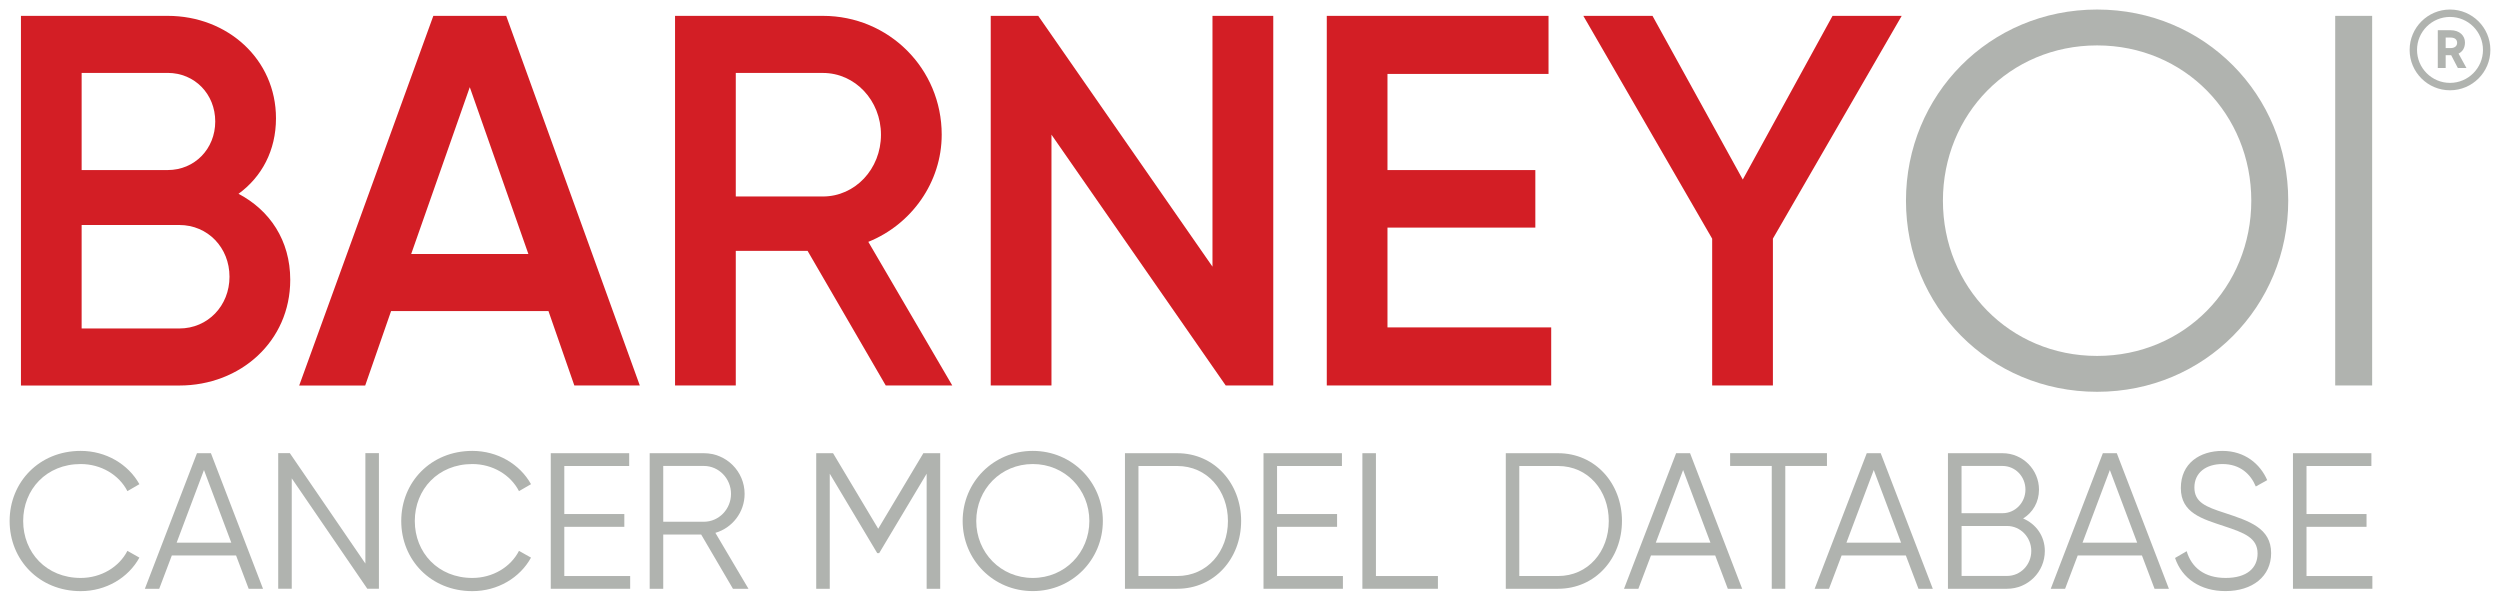
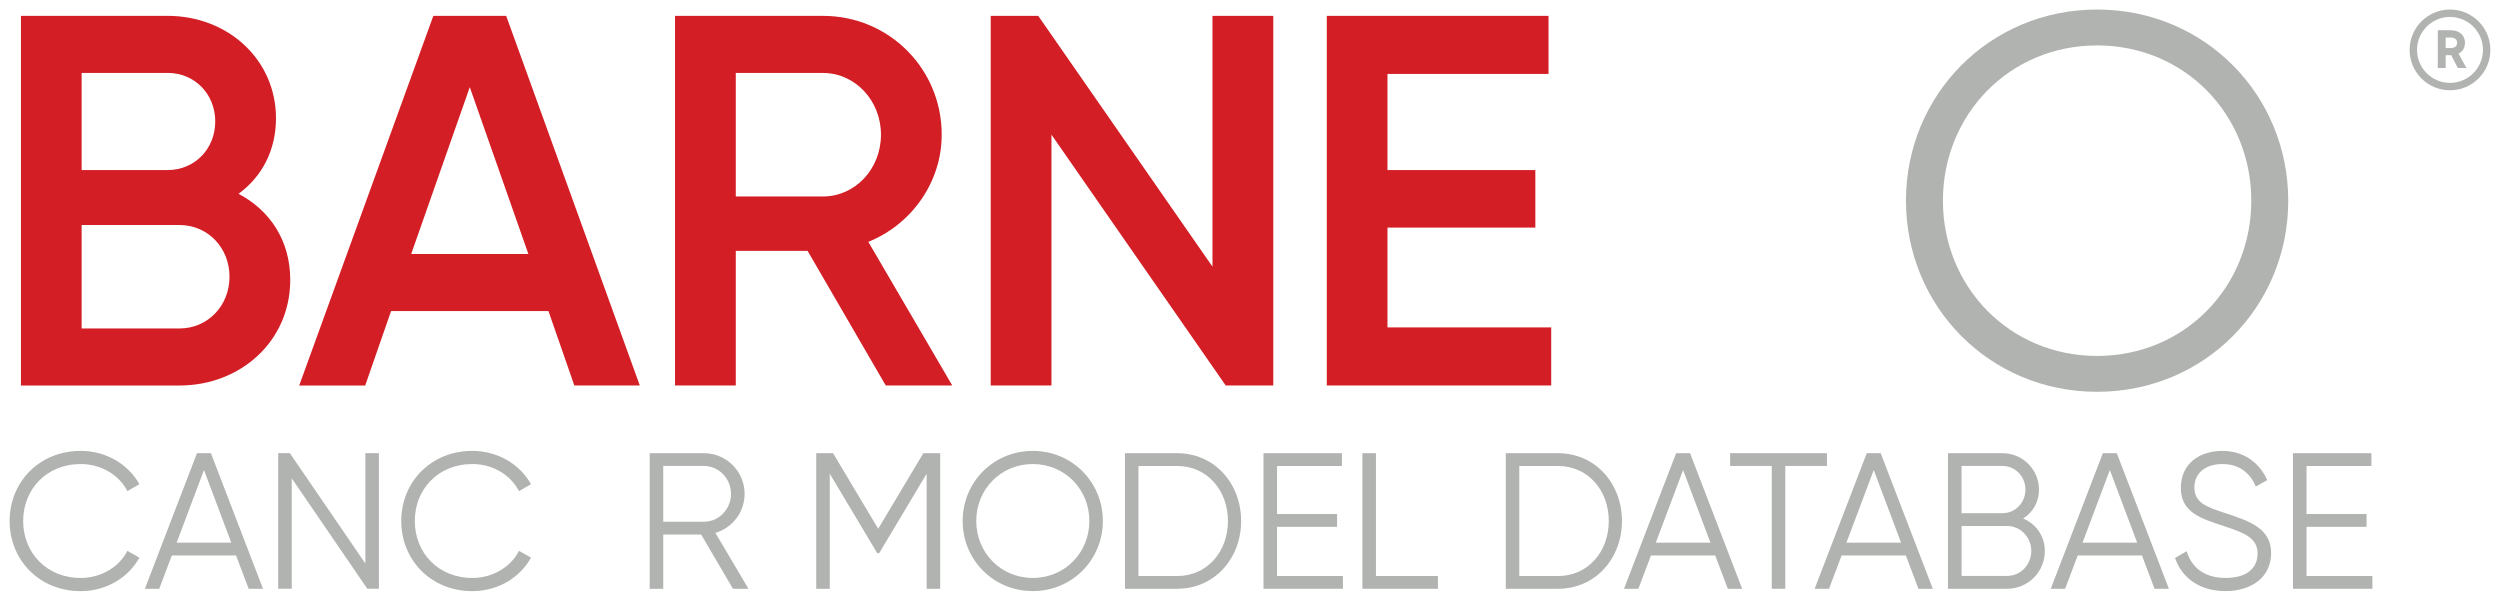
<svg xmlns="http://www.w3.org/2000/svg" id="Layer_1" viewBox="0 0 561 134">
  <defs>
    <style>.cls-1{fill:#d31e25;}.cls-1,.cls-2{stroke-width:0px;}.cls-2{fill:#b0b3af;}</style>
  </defs>
  <path class="cls-2" d="m2.16,116.91c0-8.69,6.61-15.73,15.95-15.73,5.65,0,10.65,2.96,13.17,7.47l-2.69,1.56c-1.87-3.65-5.91-6.08-10.48-6.08-7.69,0-12.91,5.69-12.91,12.78s5.22,12.78,12.91,12.78c4.56,0,8.61-2.43,10.48-6.08l2.69,1.52c-2.48,4.52-7.48,7.52-13.17,7.52-9.34,0-15.95-7.04-15.95-15.73Z" />
  <path class="cls-2" d="m52.99,124.64h-14.43l-2.83,7.48h-3.22l11.69-30.42h3.13l11.69,30.42h-3.22l-2.83-7.48Zm-1.09-2.87l-6.13-16.3-6.13,16.3h12.26Z" />
  <path class="cls-2" d="m85.03,101.69v30.42h-2.61l-16.95-24.77v24.77h-3.04v-30.42h2.61l16.95,24.77v-24.77h3.04Z" />
  <path class="cls-2" d="m90.04,116.91c0-8.69,6.61-15.73,15.95-15.73,5.65,0,10.65,2.96,13.17,7.47l-2.7,1.56c-1.87-3.65-5.91-6.08-10.47-6.08-7.69,0-12.91,5.69-12.91,12.78s5.22,12.78,12.91,12.78c4.56,0,8.61-2.43,10.47-6.08l2.7,1.52c-2.48,4.52-7.48,7.52-13.17,7.52-9.34,0-15.95-7.04-15.95-15.73Z" />
-   <path class="cls-2" d="m141.41,129.25v2.87h-17.82v-30.42h17.6v2.87h-14.56v10.78h13.47v2.87h-13.47v11.04h14.78Z" />
  <path class="cls-2" d="m157.35,119.95h-8.52v12.17h-3.04v-30.42h12.17c5.04,0,9.13,4.09,9.13,9.13,0,4.13-2.78,7.65-6.56,8.74l7.43,12.56h-3.48l-7.13-12.17Zm-8.52-2.87h9.13c3.35,0,6.08-2.82,6.08-6.26s-2.74-6.26-6.08-6.26h-9.13v12.52Z" />
  <path class="cls-2" d="m210.98,132.12h-3.04v-25.82l-10.65,17.82h-.44l-10.65-17.82v25.82h-3.04v-30.42h3.78l10.13,16.95,10.13-16.95h3.78v30.42Z" />
  <path class="cls-2" d="m216.02,116.91c0-8.69,6.87-15.73,15.73-15.73s15.73,7.04,15.73,15.73-6.87,15.73-15.73,15.73-15.73-7.04-15.73-15.73Zm28.43,0c0-7.08-5.48-12.78-12.69-12.78s-12.69,5.69-12.69,12.78,5.48,12.78,12.69,12.78,12.69-5.69,12.69-12.78Z" />
  <path class="cls-2" d="m278.51,116.91c0,8.39-5.95,15.21-14.34,15.21h-11.73v-30.42h11.73c8.39,0,14.34,6.82,14.34,15.21Zm-2.96,0c0-6.82-4.61-12.34-11.39-12.34h-8.69v24.69h8.69c6.78,0,11.39-5.52,11.39-12.34Z" />
  <path class="cls-2" d="m301.35,129.25v2.87h-17.82v-30.42h17.6v2.87h-14.56v10.78h13.47v2.87h-13.47v11.04h14.78Z" />
  <path class="cls-2" d="m322.67,129.25v2.87h-16.95v-30.42h3.04v27.56h13.91Z" />
  <path class="cls-2" d="m363.97,116.91c0,8.39-5.95,15.21-14.34,15.21h-11.73v-30.42h11.73c8.39,0,14.34,6.82,14.34,15.21Zm-2.96,0c0-6.82-4.61-12.34-11.39-12.34h-8.69v24.69h8.69c6.78,0,11.39-5.52,11.39-12.34Z" />
  <path class="cls-2" d="m384.91,124.64h-14.43l-2.83,7.48h-3.22l11.69-30.42h3.13l11.69,30.42h-3.22l-2.83-7.48Zm-1.09-2.87l-6.13-16.3-6.13,16.3h12.26Z" />
  <path class="cls-2" d="m409.97,104.56h-9.35v27.56h-3.04v-27.56h-9.34v-2.87h21.73v2.87Z" />
  <path class="cls-2" d="m427.69,124.64h-14.43l-2.83,7.48h-3.22l11.69-30.42h3.13l11.69,30.42h-3.22l-2.83-7.48Zm-1.09-2.87l-6.13-16.3-6.13,16.3h12.26Z" />
  <path class="cls-2" d="m458.86,123.64c0,4.69-3.78,8.48-8.48,8.48h-13.26v-30.42h12.26c4.52,0,8.17,3.69,8.17,8.17,0,2.82-1.39,5.13-3.56,6.48,2.87,1.22,4.87,3.91,4.87,7.3Zm-18.69-19.08v10.6h9.21c2.82,0,5.13-2.35,5.13-5.3s-2.3-5.3-5.13-5.3h-9.21Zm15.65,19.08c0-3.09-2.43-5.61-5.43-5.61h-10.21v11.21h10.21c3,0,5.43-2.48,5.43-5.61Z" />
  <path class="cls-2" d="m480.67,124.64h-14.43l-2.83,7.48h-3.22l11.69-30.42h3.13l11.69,30.42h-3.22l-2.83-7.48Zm-1.09-2.87l-6.13-16.3-6.13,16.3h12.26Z" />
  <path class="cls-2" d="m488.08,125.21l2.61-1.52c1.09,3.65,3.96,6,8.74,6s7.17-2.22,7.17-5.48c0-3.52-3-4.65-7.48-6.13-4.96-1.65-9.74-2.96-9.74-8.56s4.3-8.34,9.34-8.34,8.48,2.96,10.04,6.56l-2.56,1.43c-1.13-2.74-3.48-5.04-7.48-5.04-3.65,0-6.3,1.91-6.3,5.26s2.61,4.35,6.74,5.69c5.52,1.83,10.48,3.39,10.48,9.04,0,5.22-4.17,8.52-10.26,8.52-5.61,0-9.74-2.83-11.3-7.43Z" />
  <path class="cls-2" d="m532.36,129.25v2.87h-17.82v-30.42h17.6v2.87h-14.56v10.78h13.47v2.87h-13.47v11.04h14.78Z" />
  <path class="cls-1" d="m65.13,62.81c0,13.74-11.14,23.7-24.88,23.7H4.7V3.56h32.94c13.39,0,24.29,9.72,24.29,22.99,0,7.23-3.2,13.15-8.41,16.94,6.99,3.67,11.61,10.43,11.61,19.31ZM18.32,16.36v21.8h19.31c6.04,0,10.67-4.74,10.67-10.9s-4.62-10.9-10.67-10.9h-19.31Zm33.18,45.74c0-6.52-4.86-11.61-11.26-11.61h-21.92v23.22h21.92c6.4,0,11.26-5.1,11.26-11.61Z" />
  <path class="cls-1" d="m123.07,69.8h-35.31l-5.81,16.71h-14.81L97.24,3.56h16.35l29.98,82.94h-14.69l-5.81-16.71Zm-4.5-12.8l-13.15-37.44-13.15,37.44h26.3Z" />
  <path class="cls-1" d="m181.22,56.29h-16.11v30.21h-13.63V3.56h33.18c14.81,0,26.66,11.85,26.66,26.66,0,10.66-6.75,20.14-16.47,24.05l18.84,32.23h-14.93l-17.54-30.21Zm-16.11-12.2h19.55c7.23,0,13.03-6.16,13.03-13.86s-5.81-13.86-13.03-13.86h-19.55v27.73Z" />
  <path class="cls-1" d="m285.72,3.56v82.94h-10.67l-39.1-56.28v56.28h-13.63V3.56h10.66l39.1,56.28V3.56h13.63Z" />
  <path class="cls-1" d="m348.09,73.47v13.03h-50.36V3.56h49.76v13.03h-36.14v21.57h33.18v12.92h-33.18v22.39h36.73Z" />
-   <path class="cls-1" d="m397.84,53.56v32.94h-13.63v-32.94l-28.91-50h15.52l20.26,36.73,20.14-36.73h15.52l-28.91,50Z" />
  <path class="cls-2" d="m427.7,45.03c0-23.7,18.72-42.89,42.89-42.89s42.89,19.19,42.89,42.89-18.72,42.89-42.89,42.89-42.89-19.19-42.89-42.89Zm77.49,0c0-19.31-14.93-34.84-34.6-34.84s-34.6,15.52-34.6,34.84,14.93,34.84,34.6,34.84,34.6-15.52,34.6-34.84Z" />
-   <path class="cls-2" d="m532.31,3.56v82.94h-8.29V3.56h8.29Z" />
  <path class="cls-2" d="m551.7,12.03l1.77,3.23h-1.93l-1.49-2.87h-1.24v2.87h-1.77V6.78h2.87c2.04,0,3.23,1.24,3.23,2.75,0,1.17-.5,2.04-1.45,2.5Zm-2.89-1.24h1.1c.94,0,1.47-.48,1.47-1.17,0-.76-.53-1.19-1.47-1.19h-1.1v2.36Z" />
  <path class="cls-2" d="m549.78,20.26c-5,0-9.06-4.06-9.06-9.06s4.06-9.06,9.06-9.06,9.06,4.06,9.06,9.06-4.06,9.06-9.06,9.06Zm0-16.46c-4.08,0-7.4,3.32-7.4,7.4s3.32,7.4,7.4,7.4,7.4-3.32,7.4-7.4-3.32-7.4-7.4-7.4Z" />
</svg>